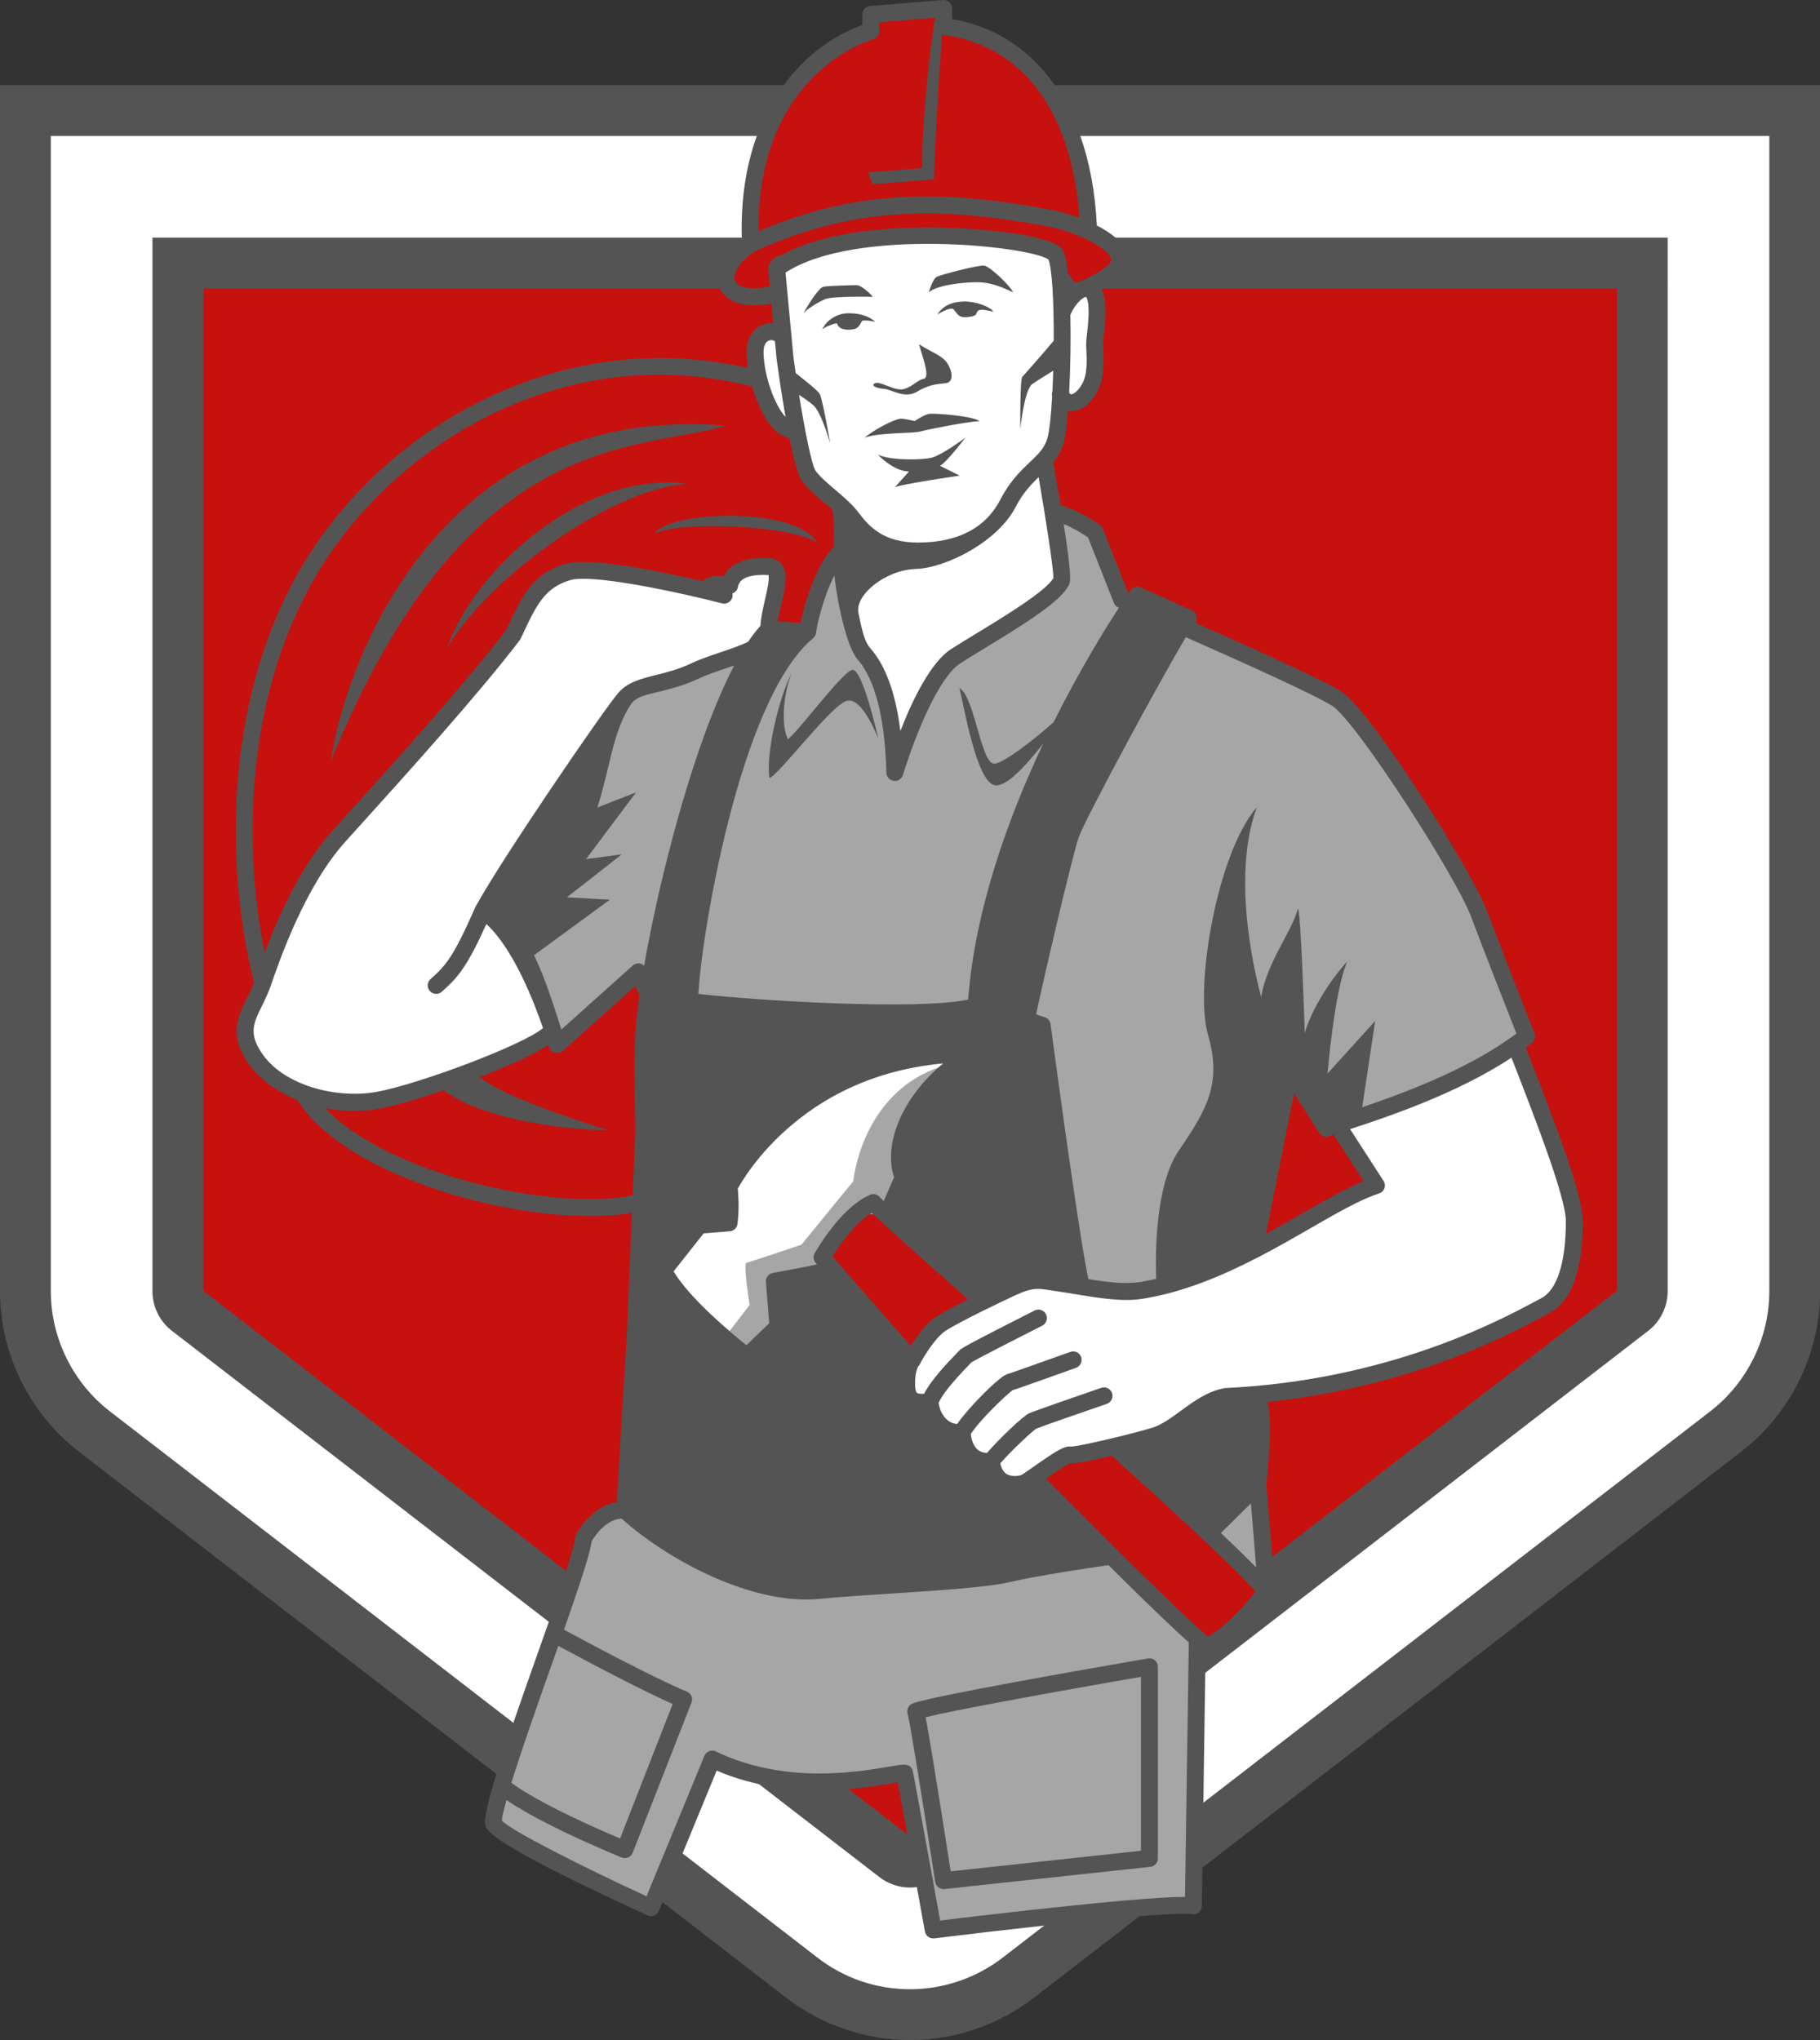
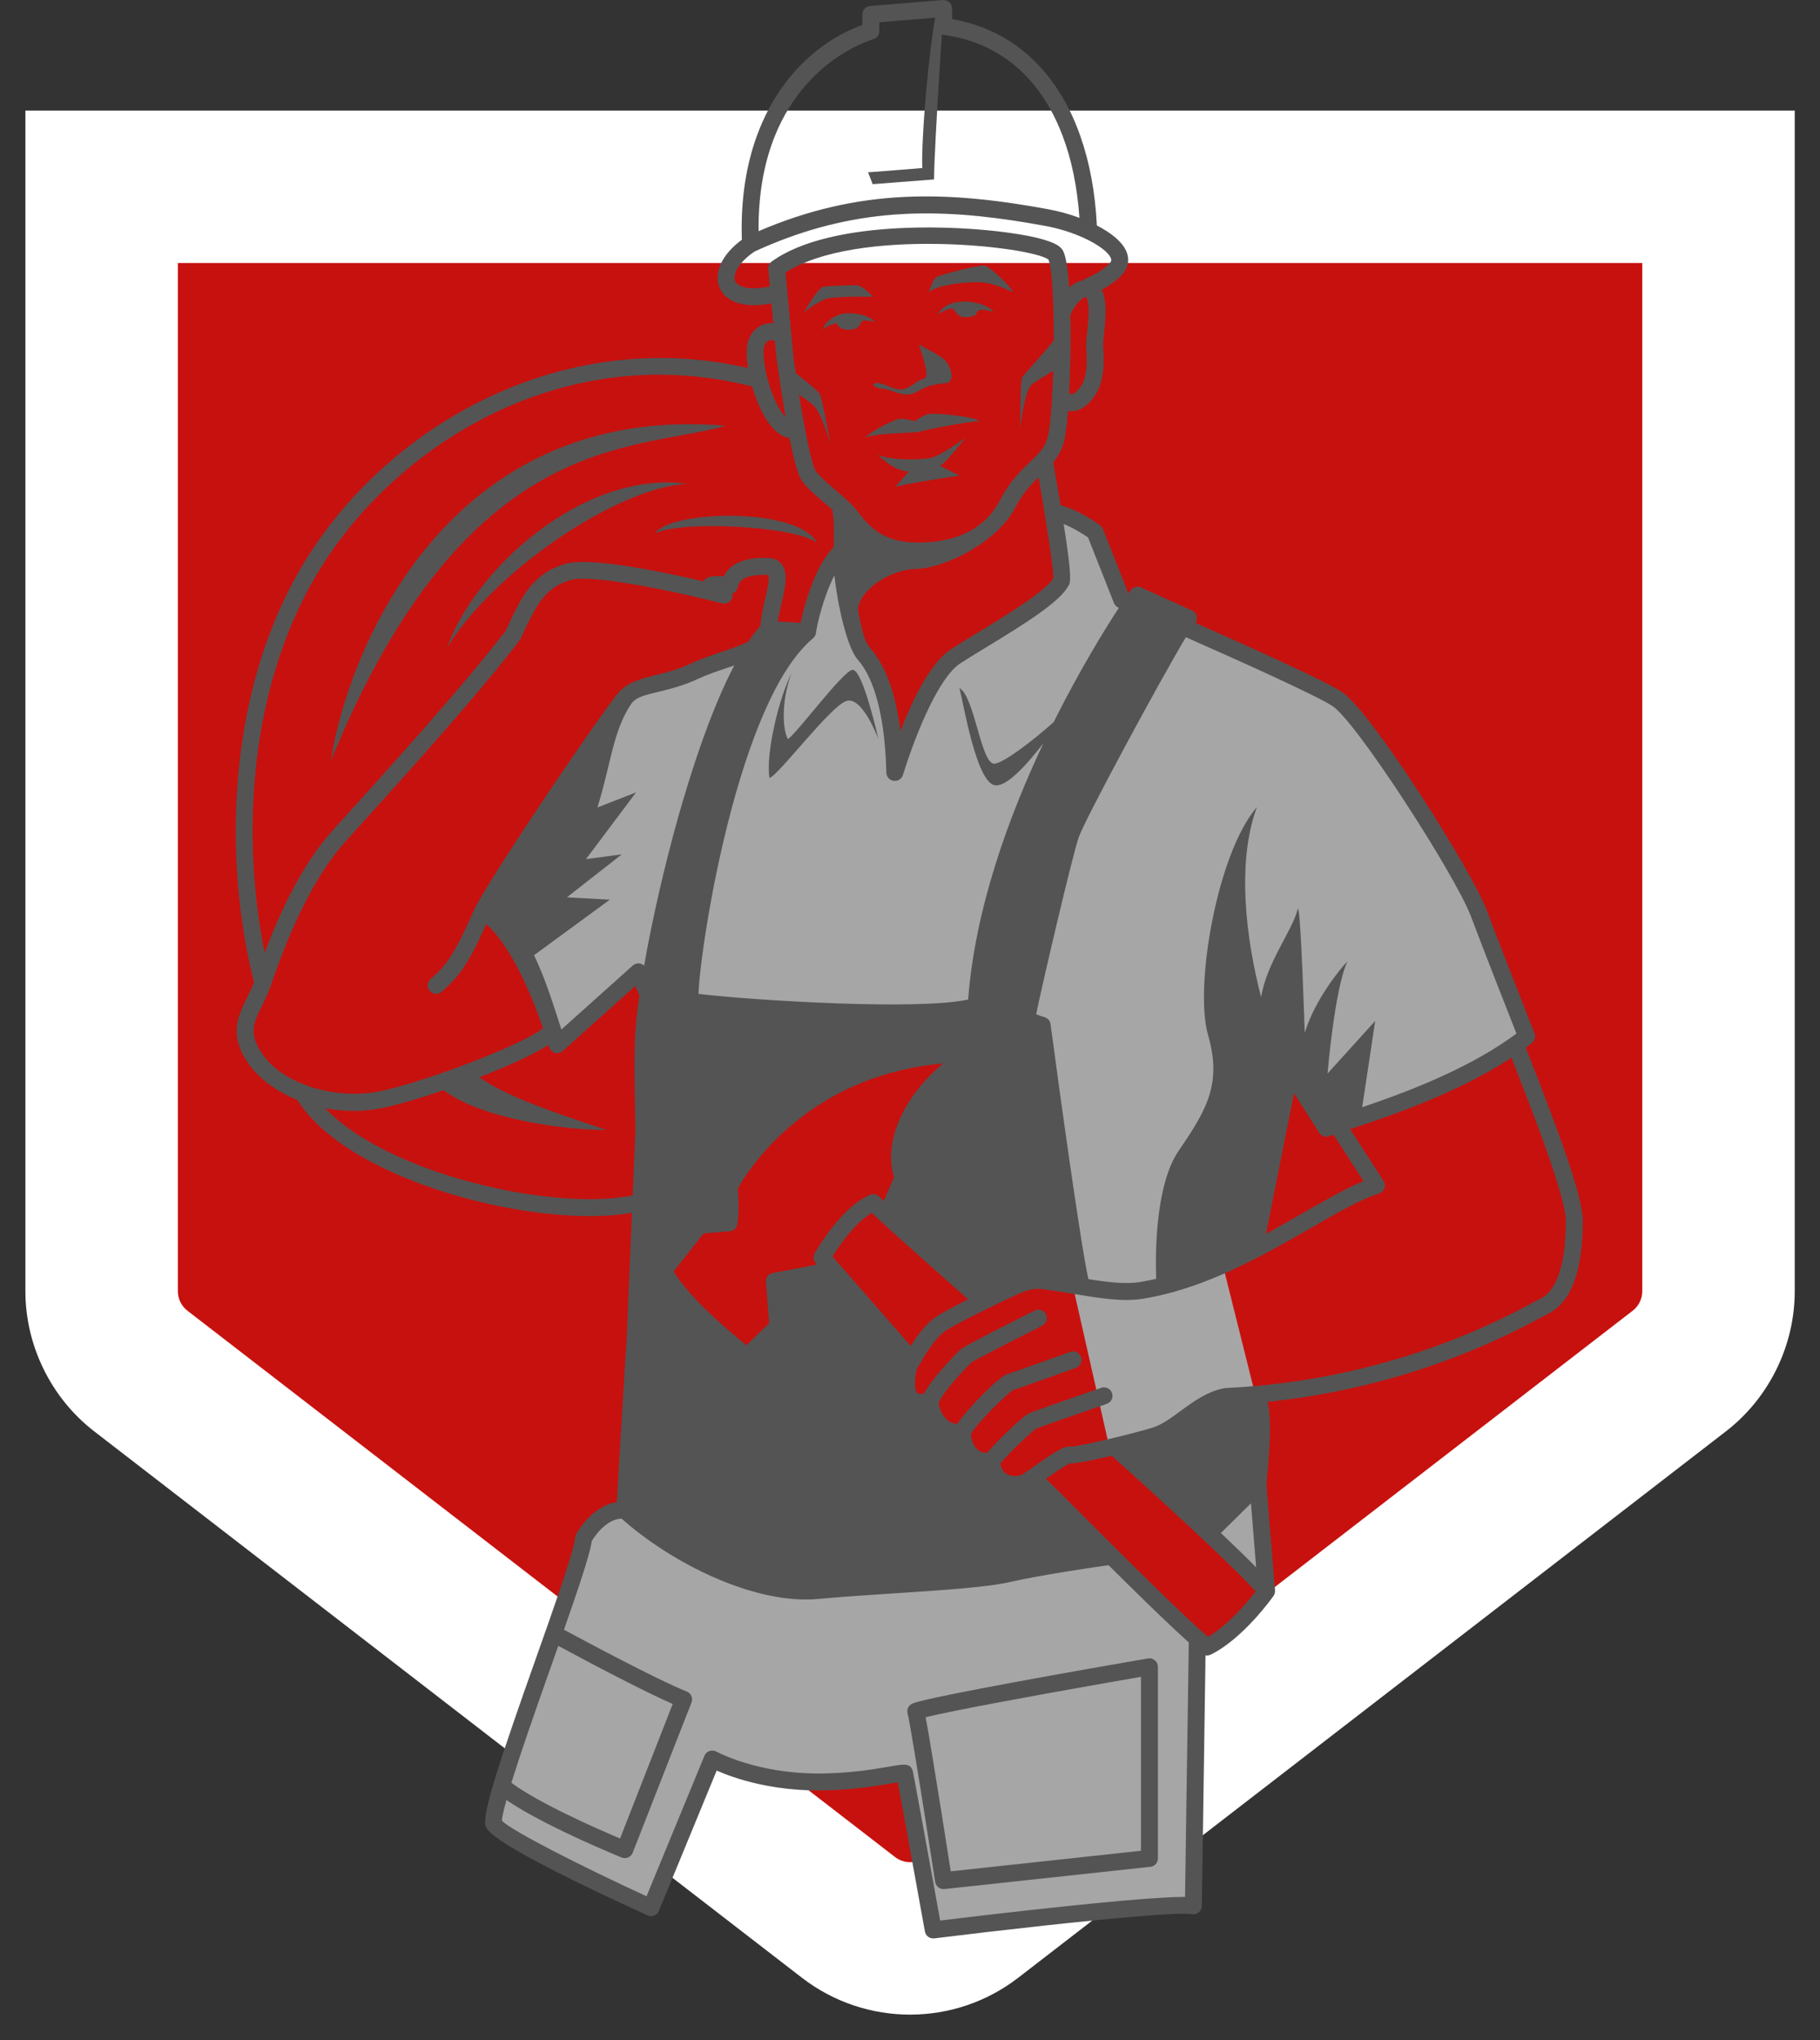
<svg xmlns="http://www.w3.org/2000/svg" fill="#000000" height="500" preserveAspectRatio="xMidYMid meet" version="1" viewBox="0.0 -0.0 446.1 500.0" width="446.1" zoomAndPan="magnify">
  <rect x="0.0" y="-0.0" width="446.1" height="500.0" fill="#333333" stroke="none" />
  <g id="change1_1">
    <path d="M221.756,473.014c-8.937,0-17.871-2.787-25.329-8.362L30.68,340.733 c-10.093-7.545-16.12-19.423-16.12-31.771V41.181h414.392v267.781c0,12.349-6.027,24.227-16.122,31.773 L247.084,464.651C239.629,470.225,230.691,473.014,221.756,473.014z" fill="#c7110e" />
  </g>
  <g id="change2_1">
    <path d="M223.066,493.769c-9.353,0-18.703-3.012-26.508-9.037L23.096,350.816 c-10.563-8.154-16.87-20.99-16.87-34.335V27.097h433.68v289.385c0,13.345-6.307,26.182-16.872,34.336 l-173.461,133.915C241.771,490.756,232.417,493.769,223.066,493.769z M43.595,64.466v252.016 c0,1.848,0.873,3.626,2.336,4.755l173.464,133.916c2.163,1.669,5.18,1.67,7.342,0l173.463-133.916 c1.465-1.13,2.338-2.907,2.338-4.755V64.466H43.595z" fill="#ffffff" />
  </g>
  <g id="change3_1">
-     <path d="M240.437,69.2c-2.304-0.166-7.931,0.27-11.076,1.495h16.847 C244.319,69.906,242.503,69.345,240.437,69.2z M37.369,58.239v258.239c0,3.768,1.775,7.391,4.754,9.685l92.394,71.333 l18.923,14.615l10.453,8.065l3.425,2.647l8.647,6.675c0.01,0,0.01,0.01,0.021,0.01l10.027,7.754l29.573,22.826 c2.201,1.692,4.848,2.543,7.484,2.543c0.55,0,1.111-0.042,1.661-0.124c1.381-0.176,2.73-0.602,3.996-1.266 c0.156-0.073,0.311-0.166,0.457-0.26c0.467-0.26,0.924-0.56,1.36-0.903l2.419-1.868l46.701-36.05 l4.152-3.208l7.412-5.72l4.194-3.239l108.588-83.831c2.979-2.294,4.754-5.917,4.754-9.685V58.239H37.369z M396.307,316.374L311.853,381.572l-6.996,5.408c1.131,1.142,2.118,2.18,2.927,3.073 c-1.983,2.554-6.706,8.221-11.688,11.128c-1.256-1.079-2.761-2.439-4.453-4.007l-3.322,2.574l-9.238,7.121 l-7.038,5.439l-41.293,31.878l-3.747,2.896l-0.747,0.571l-3.197,2.47l-0.664-0.519l-14.397-11.107l-4.993-3.861 l-60.766-46.908l-3.488-2.699l-88.927-68.655V70.695h346.481V316.374z M37.369,58.239v258.239 c0,3.768,1.775,7.391,4.754,9.685l92.394,71.333l18.923,14.615l10.453,8.065l3.425,2.647l8.647,6.675 c0.01,0,0.01,0.01,0.021,0.01l10.027,7.754l29.573,22.826c2.201,1.692,4.848,2.543,7.484,2.543 c0.55,0,1.111-0.042,1.661-0.124c1.381-0.176,2.73-0.602,3.996-1.266c0.156-0.073,0.311-0.166,0.457-0.26 c0.467-0.26,0.924-0.56,1.36-0.903l2.419-1.868l46.701-36.05l4.152-3.208l7.412-5.72l4.194-3.239 l108.588-83.831c2.979-2.294,4.754-5.917,4.754-9.685V58.239H37.369z M396.307,316.374L311.853,381.572l-6.996,5.408 c1.131,1.142,2.118,2.18,2.927,3.073c-1.983,2.554-6.706,8.221-11.688,11.128 c-1.256-1.079-2.761-2.439-4.453-4.007l-3.322,2.574l-9.238,7.121l-7.038,5.439l-41.293,31.878l-3.747,2.896 l-0.747,0.571l-3.197,2.47l-0.664-0.519l-14.397-11.107l-4.993-3.861l-60.766-46.908l-3.488-2.699l-88.927-68.655 V70.695h346.481V316.374z M0,20.87v295.608c0,15.269,7.214,29.947,19.287,39.268l102.391,79.045l21.155,16.328 l16.131,12.456l3.415,2.637l30.372,23.449C201.387,496.325,212.151,500,223.071,500 c10.91,0,21.674-3.675,30.31-10.339l25.919-20.003l5.906-4.567l5.315-4.1l4.194-3.239L426.845,355.746 c12.072-9.321,19.286-23.999,19.286-39.268V20.87H0z M433.675,316.478c0,11.429-5.398,22.421-14.449,29.407 l-124.272,95.945l-4.204,3.239l-6.934,5.356l-10.411,8.045l-11.19,8.636l-6.27,4.837l-10.173,7.858 c-6.467,4.993-14.532,7.744-22.701,7.744c-8.294,0-16.152-2.678-22.701-7.744l-33.071-25.535l-3.415-2.626 l-6.021-4.65l-3.425-2.647l-25.141-19.411l-3.467-2.678l-98.924-76.367c-9.052-6.986-14.449-17.979-14.449-29.407 V33.326h421.219V316.478z M37.369,58.239v258.239c0,3.768,1.775,7.391,4.754,9.685l92.394,71.333l18.923,14.615 l10.453,8.065l3.425,2.647l8.647,6.675c0.01,0,0.01,0.01,0.021,0.01l10.027,7.754l29.573,22.826 c2.201,1.692,4.848,2.543,7.484,2.543c0.55,0,1.111-0.042,1.661-0.124c1.381-0.176,2.73-0.602,3.996-1.266 c0.156-0.073,0.311-0.166,0.457-0.26c0.467-0.26,0.924-0.56,1.36-0.903l2.419-1.868l46.701-36.05 l4.152-3.208l7.412-5.72l4.194-3.239l108.588-83.831c2.979-2.294,4.754-5.917,4.754-9.685V58.239H37.369z M396.307,316.374L311.853,381.572l-6.996,5.408c1.131,1.142,2.118,2.18,2.927,3.073 c-1.983,2.554-6.706,8.221-11.688,11.128c-1.256-1.079-2.761-2.439-4.453-4.007l-3.322,2.574l-9.238,7.121 l-7.038,5.439l-41.293,31.878l-3.747,2.896l-0.747,0.571l-3.197,2.47l-0.664-0.519l-14.397-11.107l-4.993-3.861 l-60.766-46.908l-3.488-2.699l-88.927-68.655V70.695h346.481V316.374z" fill="#545454" />
-   </g>
+     </g>
  <g id="change4_1">
    <path d="M135.447,253.828l-10.217-24.783l-6.537-5.932l35.349-52.66l24.575-8.958l11.873-7.274 l7.307,0.238l8.411-17.329l3.669,19.862c0,0,6.235,10.327,6.819,12.47c0.585,2.143,2.728,17.341,2.728,17.341 l12.47-24.161c0,0,28.679-15.653,28.174-20.199c-0.506-4.546-1.632-18.959-1.632-18.959l10.089,6.619l5.651,15.782 l34.877,16.562l22.212,11.496l31.175,49.88l12.275,30.006l-18.315,10.522l-30.427,12.381l-13.802-14.719 l-17.341,28.447l12.47,49.88l0.971,23.355l0.924,23.078l-12.54-11.352l-25.113-22.347l-8.383-37.066l-8.467-64.713 l-15.588-3.897l-58.843-0.585l-11.301-1.559l-12.47-6.819l-14.029,11.886L135.447,253.828z M229.243,387.258 c0,0-31.4,2.815-39.629,1.949c-8.229-0.866-38.539-19.188-38.539-19.188l-8.236,9.227 c0,0-11.694,34.432-11.91,35.081c-0.217,0.65-8.662,33.998-8.662,33.998l37.247,19.49l15.375-35.514l24.687,4.764 l22.738-2.599l6.497,38.546l63.666-6.713l-1.081-64.69l-19.708-19.549L229.243,387.258z" fill="#a6a6a6" />
  </g>
  <g id="change2_2">
-     <path d="M163.699,311.112c0.585-0.585,7.404-10.911,7.404-10.911l7.794-1.364l-2.061-8.8 l23.884-22.765c0,0,31.175-10.716,34.682-9.937c3.507,0.779-7.794,9.937-7.794,9.937s-7.599,17.731-6.625,20.848 c0.974,3.118-3.312,8.768-3.312,8.768l-4.481-1.948l-11.691,13.055l3.088,2.665l-14.779,3.765l0.585,11.106 l-8.183,6.235C182.21,331.766,165.843,316.373,163.699,311.112z M139.572,139.693 c3.77-0.507,17.224,1.318,17.487,1.494s18.015,3.339,18.015,3.339l8.7-5.272l4.833,0.088 c0,0,2.373,2.373,2.285,2.724s-3.339,14.499-3.339,14.499l-23.639,10.457l-7.557,1.758l-37.705,54.083 l10.074,12.845l6.722,18.12l-28.534,11.82c0,0-17.059,6.885-22.905,5.132c-5.845-1.754-27.765-7.891-24.55-18.705 c3.215-10.814,18.413-40.333,18.413-40.333l50.198-56.19C128.069,155.552,132.006,140.711,139.572,139.693z M221.688,336.018l0.932,6.707l4.642,2.766l2.252,3.382l5.309,3.862l2.144,5.739c0,0,6.149-3.08,6.149,0.088 c0,3.167,5.403,5.59,5.403,5.59l13.042-7.266l23.849-5.776l13.788-8.012l29.811-4.099l50.493-19.191l4.844-7.825 l0.559-19.75l-12.67-35.773l-20.681,10.806l-22.093,7.21l7.56,15.893l-32.606,17.887l-25.34,8.571l-24.967-3.354 l-23.663,10.434c0,0-5.962,8.384-6.521,9.316L221.688,336.018z M191.562,67.363c0,4.367-0.517,9.269,0.51,13.356 c-17.352-0.444,6.25,33.598,9.85,37.645c5.45,6.126,3.504,14.697,4.284,22.65 c0.764,7.784,3.667,13.596,7.114,20.459c2.797,5.569,3.212,22.176,7.322,25.075 c2.75-5.519,3.907-10.215,6.63-15.72c1.598-3.231,4.931-7.256,7.972-9.499 c6.816-5.027,21.485-12.445,24.825-18.885c1.35-5.157-2.31-11.045-3.022-16.288 c-0.664-4.89-2.235-10.062-0.315-14.654c0.816-1.952,2.901-3.012,3.689-4.961 c0.724-1.792-0.153-4.676,0.833-6.313c2.516-4.181,5.528-2.709,6.896-8.928 c0.983-4.47,3.553-29.66-6.911-18.151c0.94-17.469-19.12-17.546-31.797-16.889 c-8.902,0.461-16.73,4.357-25.602,4.674C199.324,61.095,188.689,62.277,191.562,67.363z" fill="#ffffff" />
-   </g>
+     </g>
  <g id="change4_2">
-     <path d="M224.882,295.683l-5.419,5.668c-1.431-1.033-2.742-2.542-4.255-3.3 c-0.211-0.147-0.457-0.261-0.746-0.32c-0.008,0.004-0.013,0.009-0.021,0.013c-0.86-0.256-1.793-0.235-2.856,0.273 c-3.171,1.514-4.64,5.234-6.69,7.869c-0.307,0.395-0.476,0.799-0.553,1.197c-0.641,1.081-1.259,2.177-1.871,3.276 c-1.484,2.662,1.309,5.746,3.991,3.784c0.464-0.34,0.913-0.697,1.355-1.061c0.09,0.059,0.187,0.107,0.282,0.158 l-10.862,11.362l-10.168,11.281l-8.897-8.897c0.477-0.477,5.561-7.15,5.561-7.15s-1.589-10.168-0.794-10.327 c0.794-0.159,13.505-4.449,13.505-4.449l12.711-15.57c0,0,2.066-23.038,23.356-28.599 C253.799,255.327,224.882,295.683,224.882,295.683z" fill="#a6a6a6" />
-   </g>
+     </g>
  <g id="change1_2">
-     <path d="M183.062,57.942c-0.274-21.76,15.23-41.796,15.23-41.796L215.527,7.63V5.451l15.583-5.443 l-0.092,8.512c0,0,19.911,1.6,23.684,8.7c11.091,20.87,11.688,38.998,11.688,38.998l9.889,5.931l-9.899,10.863 l-9.174-11.784c0,0-33.631-4.293-39.714-3.22c-6.082,1.073-29.155,3.624-28.352,6.105 c0.803,2.481,5.228,4.668-0.384,6.079c-5.611,1.411-14.167,5.612-12.393,0.291 C178.137,65.162,183.062,57.942,183.062,57.942z" fill="#c7110e" />
-   </g>
+     </g>
  <g id="change3_2">
    <path d="M375.442,260.528c-0.519-1.308-0.997-2.554-1.453-3.747c0.498-0.374,1.007-0.758,1.495-1.142 c0.716-0.571,0.976-1.536,0.644-2.387c-0.083-0.208-8.221-20.843-11.678-30.072 c-3.664-9.778-28.4-48.932-35.583-53.624c-4.111-2.678-21.954-10.743-35.843-16.889 c0.28-0.426,0.405-0.945,0.322-1.464c-0.114-0.696-0.56-1.287-1.194-1.578l-12.477-5.647 c-0.893-0.405-1.962-0.125-2.543,0.685c-0.021,0.031-0.218,0.311-0.55,0.789l-6.249-15.83 c-0.145-0.363-0.394-0.685-0.706-0.913c-0.218-0.166-4.941-3.602-9.664-4.889c-0.498-3-1.1-6.488-1.806-10.515 c1.09-1.329,2.014-2.844,2.595-4.858c0.395-1.412,0.747-4.194,1.028-7.733c0.239,0.042,0.457,0.073,0.644,0.083 h0.166c2.221,0,4.453-1.588,6.124-4.391c2.107-3.509,1.858-8.128,1.713-10.889 c-0.031-0.477-0.052-0.872-0.052-1.173c0-0.374,0.093-1.204,0.187-2.097c0.467-4.142,0.778-8.097-0.343-10.816 c-0.052-0.135-0.125-0.27-0.187-0.395c0.197-0.104,0.405-0.218,0.623-0.343c1.308-0.747,2.844-1.796,4.194-3.156 c1.526-1.547,2.034-3.467,1.433-5.387c-0.426-1.37-1.453-2.688-2.875-3.913c-1.246-1.079-2.813-2.076-4.557-2.969 c-0.405-8.148-1.785-15.508-4.059-21.944c-1.63-4.661-3.727-8.823-6.259-12.456 c-6.093-8.751-14.657-14.387-25.172-16.193V2.082c0-0.581-0.249-1.142-0.675-1.536 c-0.426-0.384-0.997-0.581-1.578-0.54L213.282,1.469c-1.08,0.093-1.91,0.986-1.91,2.066v2.595 c-6.758,2.398-13.775,7.214-19.276,14.74c-2.595,3.54-4.858,7.681-6.591,12.456 c-2.522,6.944-3.945,15.217-3.685,24.913c0,0.176,0,0.353,0.01,0.529c-4.858,3.581-6.996,8.097-5.47,11.719 c0.031,0.073,0.062,0.145,0.093,0.208c1.256,2.678,4.235,4.111,8.356,4.111c1.318,0,2.751-0.156,4.266-0.446 l0.457,4.879c-0.778-0.073-1.567,0-2.346,0.27c-2.533,0.872-4.131,3.374-4.183,6.54 c-0.021,1.266,0.104,2.678,0.332,4.152c-20.013-4.619-40.722-2.709-60.101,5.595 c-18.549,7.962-34.929,21.487-46.14,38.106c-22.608,33.528-22.141,78.329-14.833,106.833 c-0.519,1.381-1.142,2.668-1.754,3.913c-2.242,4.557-4.557,9.259,0.696,16.453 c2.418,3.322,6.56,6.415,11.698,8.512c10.993,17.543,47.479,28.442,71.686,28.442 c3.789,0,7.266-0.26,10.308-0.81l-1.287,30.674c-0.01,0.239-1.464,23.387-2.429,40.244 c-6.207,0.893-9.83,7.609-9.996,7.92c-0.145,0.28-0.228,0.571-0.239,0.882c-0.042,1.09-0.893,4.059-2.19,8.066 c-1.142,3.55-2.647,7.91-4.235,12.467c-1.069,3.062-2.19,6.218-3.27,9.27 c-2.024,5.709-3.841,10.889-5.418,15.487c-1.661,4.827-3.062,9.02-4.152,12.539 c-0.249,0.789-0.477,1.547-0.696,2.263c-0.021,0.052-0.031,0.104-0.042,0.145 c-1.536,5.18-2.252,8.585-1.983,10.079c0.218,1.183,0.799,4.349,39.756,22.162 c0.509,0.239,1.1,0.26,1.619,0.052c0.529-0.208,0.945-0.623,1.163-1.142l0.882-2.138l4.92-11.948 l8.367-20.314c2.066,0.913,5.595,2.263,10.349,3.311c2.803,0.623,6.041,1.131,9.654,1.391 c4.36,0.301,8.595,0.166,12.332-0.156c4.64-0.395,8.522-1.059,10.951-1.474c0.374-0.062,0.747-0.125,1.1-0.187 c0.457,2.419,1.318,7.152,2.346,12.768c0.727,4.017,1.547,8.491,2.336,12.903c0.696,3.789,1.37,7.536,1.972,10.878 c0.176,0.997,1.048,1.702,2.045,1.702c0.083,0,0.166,0,0.249-0.01c8.045-0.997,17.657-2.118,26.947-3.135 c8.564-0.924,16.837-1.754,23.355-2.284c6.581-0.54,11.366-0.778,12.83-0.509 c0.602,0.104,1.214-0.052,1.692-0.446c0.467-0.384,0.747-0.955,0.758-1.567l0.135-9.384l0.239-15.923l0.467-31.836 l0.062-4.277c0.114,0.021,0.239,0.031,0.353,0.031c0.311,0,0.613-0.073,0.903-0.208 c7.92-3.851,15.114-13.961,15.415-14.397c0.01-0.01,0.01-0.031,0.021-0.052 c0.114-0.166,0.208-0.343,0.26-0.54c0.01-0.031,0.01-0.052,0.021-0.083c0.042-0.166,0.062-0.353,0.062-0.54 c0-0.031,0.01-0.062,0-0.093c0-0.021,0.01-0.031,0.01-0.052l-0.675-8.211l-1.443-17.709 c1.349-12.996,0.913-18.113,0.239-20.273c35.075-3.623,59.074-16.401,67.43-20.864 c0.613-0.332,1.131-0.602,1.547-0.82c5.533-2.855,8.335-10.453,8.335-22.598 C387.961,293.257,382.293,278.164,375.442,260.528z M290.667,156.176c13.858,6.114,32.002,14.304,35.926,16.858 c5.886,3.841,30.238,41.645,33.964,51.6c2.938,7.827,9.207,23.791,11.138,28.681 c-0.436,0.322-0.872,0.644-1.308,0.965c-0.042,0.021-0.062,0.042-0.104,0.062 c-11.343,8.059-26.391,13.654-36.396,17.035l3.184-21.15L325.396,263.118c0,0,1.702-20.674,4.864-27.485 c-1.703,1.703-8.027,9.486-10.459,17.512c0,0-0.973-31.376-1.702-30.403c-1.279,5.33-7.603,13.09-8.981,21.642 c-3.691-14.043-6.082-33.041-1.033-46.573c-9.747,11.242-15.373,44.043-11.999,55.773s0,18.03-7.131,28.38 c-5.823,8.46-5.782,25.515-5.564,31.473c-1.308,0.291-2.606,0.56-3.924,0.778 c-3.602,0.571-7.847,0.062-12.685-0.706c-1.868-8.221-7.256-47.251-9.28-62.499 c-0.114-0.841-0.716-1.526-1.536-1.734c-0.675-0.176-1.464-0.457-1.993-0.696 c1.266-6.301,8.771-38.542,10.443-43.389C265.91,200.863,284.231,166.909,290.667,156.176z M325.846,278.445 c0.27-0.104,0.612-0.218,1.007-0.353l7.36,11.398c-4.37,1.775-9.405,4.681-15.082,7.951 c-2.782,1.599-5.73,3.291-8.813,4.972c1.619-8.221,5.128-25.785,6.861-34.462l6.166,9.685 C323.873,278.465,324.932,278.808,325.846,278.445z M261.924,143.512c0.55-0.789,0.737-2.751-1.204-15.072 c2.564,1.028,4.982,2.606,5.969,3.28l6.353,16.079c0.208,0.519,0.602,0.924,1.111,1.142 c0.01,0.01,0.042,0.021,0.083,0.042c-3.488,5.346-9.643,15.321-15.975,28.006 c-5.003,4.484-12.29,10.058-14.511,10.193c-3.311,0.187-4.868-16.567-8.574-18.518 c0.976,3.706,4.09,22.805,8.574,23.771c2.772,0.602,7.536-4.515,11.999-10.266 c-8.543,18.051-16.754,40.566-18.446,62.811c-12.155,2.678-51.87,0.28-66.101-1.381 c0.509-12.799,9.924-72.091,28.089-87.163c0.01-0.01,0.01-0.021,0.021-0.031 c0.125-0.104,0.239-0.239,0.332-0.374c0.042-0.052,0.062-0.093,0.093-0.145c0.083-0.135,0.156-0.28,0.197-0.436 c0.01-0.01,0.021-0.031,0.021-0.052c0.042-0.135,0.062-0.27,0.083-0.415c0.093-1.277,1.702-8.595,4.474-13.941 c0.81,7.266,3.093,17.636,5.73,20.625c2.969,3.363,6.591,10.899,7.017,27.705 c0.021,1.017,0.778,1.868,1.785,2.003c0.093,0.01,0.197,0.021,0.291,0.021c0.893,0,1.702-0.581,1.983-1.453 c3.446-11.024,8.937-23.989,14.024-27.331c1.599-1.048,3.83-2.408,6.187-3.841 C251.793,152.543,259.838,147.446,261.924,143.512z M199.933,309.554l0.301,0.343 c-2.388,0.529-6.778,1.37-10.796,2.097c-1.048,0.187-1.785,1.142-1.702,2.201l0.799,10.131l-5.585,5.377 c-3.727-2.99-13.878-11.449-17.844-18.093l7.36-9.311l6.405-0.519c0.976-0.073,1.754-0.82,1.889-1.785 c0.477-3.623,0.218-7.194,0.073-8.647c1.028-1.868,5.014-8.574,12.747-15.217 c10.422-8.958,23.044-14.148,37.597-15.498c-9.674,8.003-14.802,19.359-12.031,27.902l-2.533,5.823 c-0.477-0.446-0.799-0.768-0.924-0.913c-0.592-0.727-1.599-0.976-2.45-0.602 c-7.287,3.166-13.307,13.889-13.557,14.335C199.259,307.945,199.363,308.9,199.933,309.554z M138.954,219.925 l13.444-10.522l-8.768,1.169l12.275-16.367c0,0-4.802,1.886-9.483,3.709c3.27-10.306,3.75-18.636,8.284-25.38 c1.239-1.844,3.976-2.294,7.152-3.083c2.72-0.685,5.803-1.453,9.218-3.062c2.149-1.007,4.64-1.848,7.048-2.657 c0.623-0.208,1.225-0.415,1.837-0.623c-5.969,11.387-10.92,27.175-13.754,37.255 c-3.415,12.145-6.405,25.307-8.325,36.32c-0.27-0.249-0.592-0.436-0.965-0.519c-0.654-0.135-1.329,0.042-1.827,0.488 l-17.491,15.674c-1.645-5.066-3.861-12.408-6.709-18.206l18.585-13.611L138.954,219.925z M213.677,297.274 c0.571,0.54,1.318,1.235,2.18,2.024c0.01,0.01,0.01,0.01,0.021,0.021 c5.46,5.014,15.975,14.335,21.404,19.141c-3.104,1.557-6.155,3.166-7.795,4.245 c-2.491,1.63-4.806,4.868-6.249,7.183l-19.183-21.933C205.612,305.454,209.442,299.797,213.677,297.274z M258.198,141.675c-1.785,3.208-12.425,9.664-18.819,13.546c-2.502,1.526-4.661,2.834-6.322,3.913 c-4.951,3.259-9.342,12.269-12.363,20.023c-1.152-9.228-3.612-16.017-7.339-20.241 c-1.148-1.303-1.855-3.073-2.952-8.791c-0.818-4.261,6.525-10.423,14.066-10.677 c7.542-0.254,20.099-6.742,24.438-15.13c1.785-3.457,3.81-5.574,5.668-7.36 C256.506,128.18,258.229,139.464,258.198,141.675z M250.08,105.147c0,0,0.976-9.643,2.927-11.003 c1.163-0.82,3.467-2.253,5.149-3.28c-0.052,1.765-0.124,3.477-0.208,5.117c-0.135,0.384-0.166,0.799-0.062,1.214 c-0.26,4.661-0.654,8.429-1.131,10.11c-0.457,1.599-1.214,2.751-2.242,3.893l-0.042,0.042 c-0.602,0.664-1.298,1.318-2.066,2.055c-2.159,2.055-4.858,4.609-7.183,9.114 c-3.633,7.017-10.432,10.567-20.231,10.567c-8.346,0-11.885-3.789-14.553-7.349 c-1.464-1.951-3.633-3.809-5.74-5.595c-1.837-1.578-3.747-3.218-4.765-4.609 c-0.945-1.339-2.616-9.571-4.079-18.643c1.204,0.789,2.626,1.765,3.571,2.616c1.817,1.64,3.82,8.429,4.069,9.27 c-0.166-0.997-1.858-10.609-2.512-11.979c-0.467-0.997-3.602-3.342-5.948-5.253 c-0.197-1.318-0.384-2.626-0.561-3.913l-0.457-4.972l-1.111-11.854l-0.363-3.882 c17.262-11.221,59.977-6.457,64.44-3.208c0.457,1.131,0.778,3.716,0.997,7.09 c0.114,1.765,0.187,3.758,0.239,5.865c-0.021,0.166-0.021,0.343,0.01,0.509c0.042,2.066,0.062,4.235,0.052,6.425 c-2.678,3.259-7.297,8.408-7.713,8.896C249.987,93.064,250.08,105.147,250.08,105.147z M266.44,81.791 c-0.125,1.09-0.218,1.952-0.218,2.554c0,0.363,0.021,0.83,0.052,1.391c0.125,2.284,0.332,6.114-1.121,8.533 c-1.038,1.744-2.118,2.377-2.564,2.377h-0.01c-0.166-0.01-0.353-0.176-0.519-0.394 c0.311-5.875,0.436-12.84,0.291-19.048c1.412-3.311,3.467-4.505,3.882-4.453c0.01,0.01,0.083,0.093,0.145,0.26 C267.187,74.982,266.72,79.248,266.44,81.791z M189.927,33.326c2.066-5.138,4.754-9.228,7.578-12.456 c7.038-8.045,14.968-10.775,16.546-11.252c0.882-0.27,1.474-1.069,1.474-1.983V5.455l13.681-1.121v0.073 c-0.758,4.245-1.484,10.349-2.055,16.463c-0.405,4.37-0.737,8.74-0.924,12.456 c-0.176,3.291-0.239,6.062-0.166,7.858c0,0-12.705,1.038-13.287,1.038l1.121,2.917l15.051-1.163 c0-2.034,0.166-5.969,0.415-10.65c0.197-3.872,0.457-8.242,0.706-12.456c0.28-4.588,0.56-8.989,0.789-12.384 c0.052,0.01,0.104,0.031,0.166,0.031c9.249,1.173,16.837,5.439,22.463,12.352 c2.844,3.498,5.18,7.661,6.986,12.456c2.19,5.803,3.581,12.529,4.111,20.065 c-2.46-0.913-5.035-1.619-7.495-2.076c-24.632-4.557-46.296-5.346-71.156,5.346 C185.847,47.142,187.446,39.481,189.927,33.326z M189.138,64.114c-0.592,0.426-0.913,1.142-0.841,1.868l0.395,4.225 c-5.034,1.059-7.899,0.093-8.501-1.339c-0.654-1.557,0.768-4.526,4.764-7.225c2.792-1.287,5.543-2.419,8.252-3.405 c21.622-7.899,41.137-6.903,63.122-2.844c3.374,0.623,6.54,1.661,9.155,2.844c3.747,1.682,6.363,3.664,6.83,5.159 c0.083,0.239,0.197,0.602-0.426,1.225c-2.346,2.377-5.626,3.591-5.657,3.602c-0.28,0.104-0.529,0.26-0.737,0.467 c-1.173,0.187-2.346,0.81-3.436,1.765c-0.28-4.225-0.747-7.505-1.453-8.906c-0.498-0.997-1.609-2.076-6.384-3.249 c-0.083-0.021-0.166-0.042-0.26-0.062c-9.498-2.252-33.258-4.245-50.884,0 C197.65,59.546,192.802,61.446,189.138,64.114z M188.536,83.431c0.488-0.156,0.997-0.073,1.412,0.228l0.405,4.329 c0.384,2.792,1.183,8.491,2.19,14.2c-1.754-1.848-3.477-5.636-4.484-9.539 c-0.021-0.125-0.052-0.249-0.093-0.363c-0.529-2.149-0.83-4.308-0.81-6.176 C187.176,84.718,187.695,83.722,188.536,83.431z M80.54,136.215c19.536-28.961,59.115-52.846,103.812-41.49 c1.412,4.899,3.82,9.643,6.602,11.584c0.913,0.644,1.775,0.945,2.554,1.059c0.986,4.91,2.066,9.124,3.062,10.494 c1.308,1.796,3.311,3.509,5.429,5.325c0.675,0.571,1.339,1.142,1.993,1.713c0.467,2.034,0.457,6.342,0.322,9.228 c-4.619,4.692-7.194,14.252-8.076,18.518l-5.595-0.343c0.197-1.298,0.54-2.772,0.872-4.214 c0.945-4.069,1.765-7.577,0.114-9.768c-0.509-0.664-1.453-1.464-3.114-1.547c-5.803-0.26-9.529,1.235-11.107,4.484 c-2.138-0.187-4.194-0.135-5.014,1.225c-9.508-2.232-27.715-6.072-33.767-4.297 c-8.097,2.377-10.702,7.92-14.314,15.601l-0.374,0.799c-9.955,13.038-27.85,32.853-38.573,44.708 c-1.433,1.588-2.74,3.041-3.893,4.318c-7.536,8.377-12.882,20.065-16.608,29.895 C59.24,205.866,60.268,166.286,80.54,136.215z M75.215,266.061c-0.125-0.062-0.249-0.104-0.374-0.145 c-4.173-1.557-7.879-3.965-10.287-7.256c-3.768-5.18-2.47-7.816-0.322-12.176c0.716-1.453,1.516-3.093,2.159-4.951 c0,0,0,0,0-0.01c2.055-5.979,8.315-24.175,18.165-35.127c1.152-1.287,2.47-2.73,3.893-4.318 c10.806-11.958,28.898-31.982,38.926-45.154c0.083-0.114,0.156-0.239,0.218-0.374l0.477-0.997 c3.384-7.194,5.418-11.532,11.73-13.38c0.758-0.228,1.827-0.322,3.145-0.322c7.661,0,23.677,3.374,34.037,6.031 c1.048,0.27,2.138-0.322,2.481-1.349c0.125-0.363,0.135-0.737,0.062-1.079c0.654-0.239,1.163-0.789,1.318-1.505 c0.228-0.997,0.747-3.332,7.474-3.021h0.042c0.332,0.965-0.426,4.235-0.893,6.218 c-0.488,2.128-0.976,4.308-1.079,6.249c-1.028,1.121-2.024,2.429-3.01,3.893c-1.806,0.903-4.204,1.713-6.571,2.512 c-2.522,0.851-5.128,1.723-7.495,2.844c-3.052,1.433-5.927,2.149-8.46,2.782 c-3.727,0.924-6.934,1.723-9.259,4.349c-3.363,3.809-28.577,40.659-34.992,52.379 c-0.021,0.031-0.031,0.062-0.042,0.093c-0.01,0.021-0.031,0.042-0.042,0.073 c-5.439,12.394-7.297,14.366-10.982,17.646c-0.862,0.758-0.934,2.076-0.176,2.927 c0.415,0.467,0.986,0.695,1.557,0.695c0.488,0,0.976-0.166,1.381-0.519c4.038-3.602,6.197-6.155,10.92-16.598 c6.571,6.072,11.543,18.684,13.878,25.515c-5.066,4.214-30.103,13.598-40.576,15.591 C87.277,268.573,80.852,268.085,75.215,266.061z M79.72,271.614c2.201,0.426,4.505,0.664,6.872,0.664 c2.19,0,4.432-0.197,6.695-0.623c3.509-0.664,9.249-2.336,15.446-4.453c9.882,7.443,31.4,9.861,39.964,9.737 c-14.408-4.692-25.515-8.751-31.203-12.923c6.882-2.657,13.318-5.543,16.92-7.91 c0.093,0.301,0.145,0.467,0.145,0.488c0.197,0.696,0.737,1.235,1.422,1.443c0.685,0.197,1.433,0.031,1.962-0.457 l17.781-15.923l0.997,2.315c-0.457,3.259-0.799,6.218-0.965,8.73c-0.415,5.937-0.208,15.134-0.01,24.03v0.052 l-0.675,16.183C136.168,296.952,95.218,287.974,79.72,271.614z M129.296,424.93 c1.92-5.605,4.007-11.532,5.865-16.785c0.592-1.651,1.142-3.218,1.682-4.754 c3.342,1.806,10.058,5.398,16.598,8.719c4.204,2.138,8.335,4.162,11.449,5.522l-0.997,2.543l-9.456,24.165 l-2.45,6.259c-5.252-2.211-19.785-8.564-26.646-13.65C126.431,433.442,127.812,429.279,129.296,424.93z M291.228,413.232l-0.477,31.836l-0.228,15.923l-0.062,3.924h-0.197c-1.349,0-3.062,0.062-5.055,0.176 c-5.958,0.332-14.408,1.121-22.992,2.014c-13.038,1.349-26.376,2.948-31.774,3.612 c-0.623-3.477-1.194-6.633-1.713-9.477c-1.017-5.616-1.827-10.058-2.47-13.588 c-2.419-13.245-2.512-13.557-2.554-13.681c-0.623-1.869-2.138-1.609-5.46-1.038 c-3.363,0.592-8.854,1.526-15.238,1.702c-2.252,0.073-4.619,0.042-7.038-0.125 c-10.972-0.789-18.28-4.152-19.982-5.003c-0.01,0-0.01-0.01-0.021-0.01c-0.228-0.114-0.353-0.187-0.363-0.187 c-0.519-0.291-1.142-0.343-1.702-0.145c-0.561,0.187-1.017,0.612-1.235,1.163l-8.782,21.311l-4.92,11.937 l-0.488,1.194c-16.131-7.443-33.051-16.038-35.448-18.518c0.01-0.903,0.405-2.699,1.069-5.097 c5.066,3.457,12.685,7.204,18.736,9.965c5.138,2.346,9.155,3.976,9.539,4.142c0.249,0.093,0.509,0.145,0.778,0.145 c0.28,0,0.561-0.052,0.82-0.166c0.509-0.218,0.903-0.633,1.111-1.152l2.782-7.1l9.456-24.165l2.18-5.553 c0.415-1.069-0.104-2.263-1.163-2.688c-7.256-2.906-24.798-12.29-30.103-15.155 c1.588-4.536,2.938-8.45,4.007-11.698c1.588-4.848,2.564-8.221,2.803-10.027 c0.727-1.194,3.498-5.356,7.308-5.502c11.553,10.266,30.051,19.826,45.175,19.826c1.08,0,2.128-0.042,3.166-0.145 c5.066-0.488,11.252-0.882,17.802-1.318c11.553-0.747,23.49-1.526,29.034-2.813 c7.183-1.671,20.812-3.664,24.186-4.142c5.865,5.823,11.854,11.709,16.608,16.141 c1.09,1.017,2.118,1.952,3.062,2.803L291.228,413.232z M296.096,401.18c-1.256-1.079-2.761-2.439-4.453-4.007 c-7.557-7.038-18.716-18.207-26.708-26.21c-3.56-3.571-6.591-6.602-8.574-8.533 c1.899-1.329,4.931-3.415,5.927-3.758c1.661,0.021,5.896-0.851,10.204-1.879 c4.1,3.675,22.992,20.667,32.365,30.186c1.131,1.142,2.118,2.18,2.927,3.073 C305.801,392.606,301.078,398.274,296.096,401.18z M299.251,375.728l7.37-7.277l1.277,15.705 C305.48,381.697,302.48,378.78,299.251,375.728z M377.726,318.211c-0.426,0.228-0.965,0.509-1.609,0.851 c-8.917,4.764-36.092,19.255-75.672,21.134c-0.083,0.01-0.166,0.021-0.26,0.031 c-4.162,0.727-7.536,3.197-10.795,5.585c-2.408,1.765-4.681,3.425-6.976,4.121 c-2.636,0.789-6.332,1.744-9.851,2.585h-0.01c-4.661,1.121-8.989,2.024-10.007,2.024 c-1.557-0.239-3.519,0.945-9.166,4.91c-0.488,0.332-1.007,0.706-1.484,1.038c-0.01,0-0.01,0.01-0.021,0.01 c-0.737,0.509-1.36,0.934-1.547,1.028c-0.426,0.156-2.294,0.55-3.602-0.26c-0.758-0.467-1.266-1.349-1.547-2.595 c2.46-2.906,7.847-7.931,8.802-8.512c0.903-0.405,11.097-3.955,17.304-6.083c1.08-0.374,1.661-1.557,1.287-2.647 c-0.374-1.079-1.557-1.651-2.637-1.287c-3.872,1.339-16.598,5.73-17.719,6.259 c-1.609,0.758-7.692,6.633-10.287,9.695c-0.903-0.01-1.661-0.27-2.284-0.789 c-0.924-0.789-1.526-2.169-1.682-3.851c2.315-3.602,8.906-9.799,10.214-10.712 c1.941-0.623,11.377-3.996,15.56-5.502c1.079-0.384,1.64-1.578,1.256-2.657c-0.384-1.079-1.578-1.64-2.657-1.246 c-5.564,1.993-14.688,5.242-15.456,5.46c-1.848,0.467-9.477,8.149-12.259,12.197c-0.716-0.01-1.453-0.26-2.128-0.747 c-1.298-0.934-2.169-2.533-2.429-4.432c0.841-1.952,3.363-5.097,7.546-9.394c0.249-0.26,0.415-0.425,0.54-0.55 c1.536-0.924,11.294-5.927,17.314-8.969c1.017-0.519,1.433-1.765,0.913-2.792c-0.519-1.017-1.765-1.433-2.792-0.913 c-17.127,8.667-18.062,9.332-18.435,9.799c-0.093,0.093-0.27,0.28-0.519,0.529 c-3.01,3.093-6.529,6.924-8.117,10.069c-0.716,0.052-1.433,0.042-1.744-0.218 c-0.27-0.239-0.457-0.903-0.477-1.785c-0.104-3.415,0.789-4.713,0.789-4.723c0.197-0.166,0.218-0.239,0.343-0.467 c0.893-1.723,3.789-6.56,6.332-8.221c3.405-2.232,14.304-7.432,16.93-8.636c2.47-1.131,4.422-1.91,6.986-1.567 c2.709,0.363,5.242,0.778,7.692,1.183c6.342,1.038,11.813,1.941,16.754,1.152 c10.038-1.619,19.608-5.688,28.224-10.152c0.062-0.031,0.114-0.052,0.176-0.083 c4.505-2.346,8.761-4.785,12.685-7.048c6.591-3.799,12.29-7.079,16.795-8.512 c0.613-0.197,1.111-0.664,1.329-1.277c0.218-0.613,0.135-1.287-0.218-1.827l-8.19-12.674 c9.187-3.01,26.21-8.699,39.559-17.511c0.353,0.903,0.716,1.837,1.09,2.803 c4.868,12.55,12.238,31.514,12.238,37.275C383.809,309.481,381.65,316.197,377.726,318.211z M281.397,406.474 c-0.467,0.083-1.256,0.218-2.315,0.395c-11.003,1.91-50.707,8.834-55.368,10.629c-1.017,0.384-1.557,1.505-1.235,2.543 c0.384,1.308,2.512,14.283,4.526,27.041c0.778,4.889,1.536,9.747,2.18,13.899c0.01,0.093,0.031,0.187,0.042,0.27 c0.156,1.017,1.038,1.754,2.055,1.754c0.073,0,0.145,0,0.218-0.01l41.905-4.526l8.564-0.924 c1.048-0.114,1.848-1.007,1.848-2.066v-46.96c0-0.613-0.27-1.194-0.737-1.588 C282.612,406.536,282,406.37,281.397,406.474z M279.664,453.611l-46.638,5.045 c-0.021-0.145-0.042-0.291-0.062-0.446c-0.488-3.062-1.308-8.315-2.211-14.024 c-1.422-8.927-3.041-18.954-3.872-23.304c6.467-1.619,27.383-5.45,45.164-8.574c2.626-0.467,5.18-0.913,7.619-1.329 V453.611z M215.302,181.138c0,0-3.897-10.521-7.794-9.352c-3.897,1.169-16.562,18.12-18.9,18.9 c-0.974-5.845,2.338-19.874,5.456-25.719c-2.145,5.194-2.62,12.807-0.974,16.172 c1.754-0.779,13.249-16.367,15.782-16.951C211.405,163.602,215.302,181.138,215.302,181.138z M202.346,73.286 c-1.724,0.707-5.097,2.705-5.554,3.806c0.974-1.948,3.854-6.615,5.077-6.819c1.538-0.257,6.488-0.345,7.991-0.39 c1.503-0.044,4.243,2.917,4.022,2.873C213.661,72.711,204.07,72.579,202.346,73.286z M248.328,71.636 c-2.728-1.266-5.066-2.241-7.891-2.436c-2.825-0.195-10.619,0.487-12.762,2.436 c0.097-0.39,0.974-3.312,1.948-3.8c0.974-0.487,10.132-2.923,11.593-2.728 C242.678,65.303,247.549,69.98,248.328,71.636z M211.333,78.64c-0.312,0.208-0.599,1.848-2.238,2.082 c-1.639,0.234-3.36,0.13-3.982-1.457c-0.416-0.078-3.232,0.885-3.646,1.627c1.266-2.825,3.984-3.787,5.259-4.021 c1.275-0.234,5.517-0.221,7.781,2.01C213.337,78.562,211.646,78.432,211.333,78.64z M243.481,76.385 c-1.388-0.219-2.996-0.804-3.726-0.219c-0.731,0.585,0.146,1.242-2.411,1.534 c-2.557,0.292-2.572-0.822-3.653-1.901c-0.731-0.729-3.946,1.292-3.946,1.292 c1.461-2.241,3.58-3.118,6.503-3.191C239.171,73.828,242.678,75.143,243.481,76.385z M214.508,93.921 c1.573-0.511,4.861,2.098,7.126,1.414c2.265-0.684,3.107-2.145,4.805-2.51c1.698-0.365-0.528-5.845-1.169-8.476 c1.844,1.315,3.963,2.046,5.863,3.507c1.9,1.461,3.288,5.772,0.658,6.064c-2.63,0.292-4.092,0.365-7.087,2.119 c-2.996,1.754-6.211-0.605-7.891-0.705C215.132,95.236,213.154,94.506,214.508,93.921z M240.12,103.201 c-2.996,0.146-12.787,2.046-14.54,2.557c-1.754,0.511-10.522,0.219-13.663,1.534 c2.338-2.046,7.672-4.749,8.987-4.676c1.315,0.073,3.288,0.585,3.288,0.585s2.289-1.534,3.483-1.754 C228.868,101.228,238.148,101.885,240.12,103.201z M230.403,114.16l4.822,2.411c0,0-14.47,2.119-15.893,2.85 c1.426-1.534,3.472-3.873,3.472-3.873c-3.843,0-7.672-4.165-7.672-4.165c2.63,1.461,10.96,1.461,13.444,0.731 c2.484-0.731,8.037-4.822,8.037-4.822S231.864,113.503,230.403,114.16z M81.055,186.559 c4.092-26.659,28.387-88.076,96.904-82.21C155.29,110.799,114.373,105.08,81.055,186.559z M168.529,118.584 c-17.548,0.837-48.131,22.06-58.994,40.276C116.22,139.642,142.959,115.075,168.529,118.584z M200.299,133.012 c-5.985-4.283-34.356-5.46-39.818-2.197C163.918,125.111,195.233,124.049,200.299,133.012z" fill="#545454" />
  </g>
</svg>